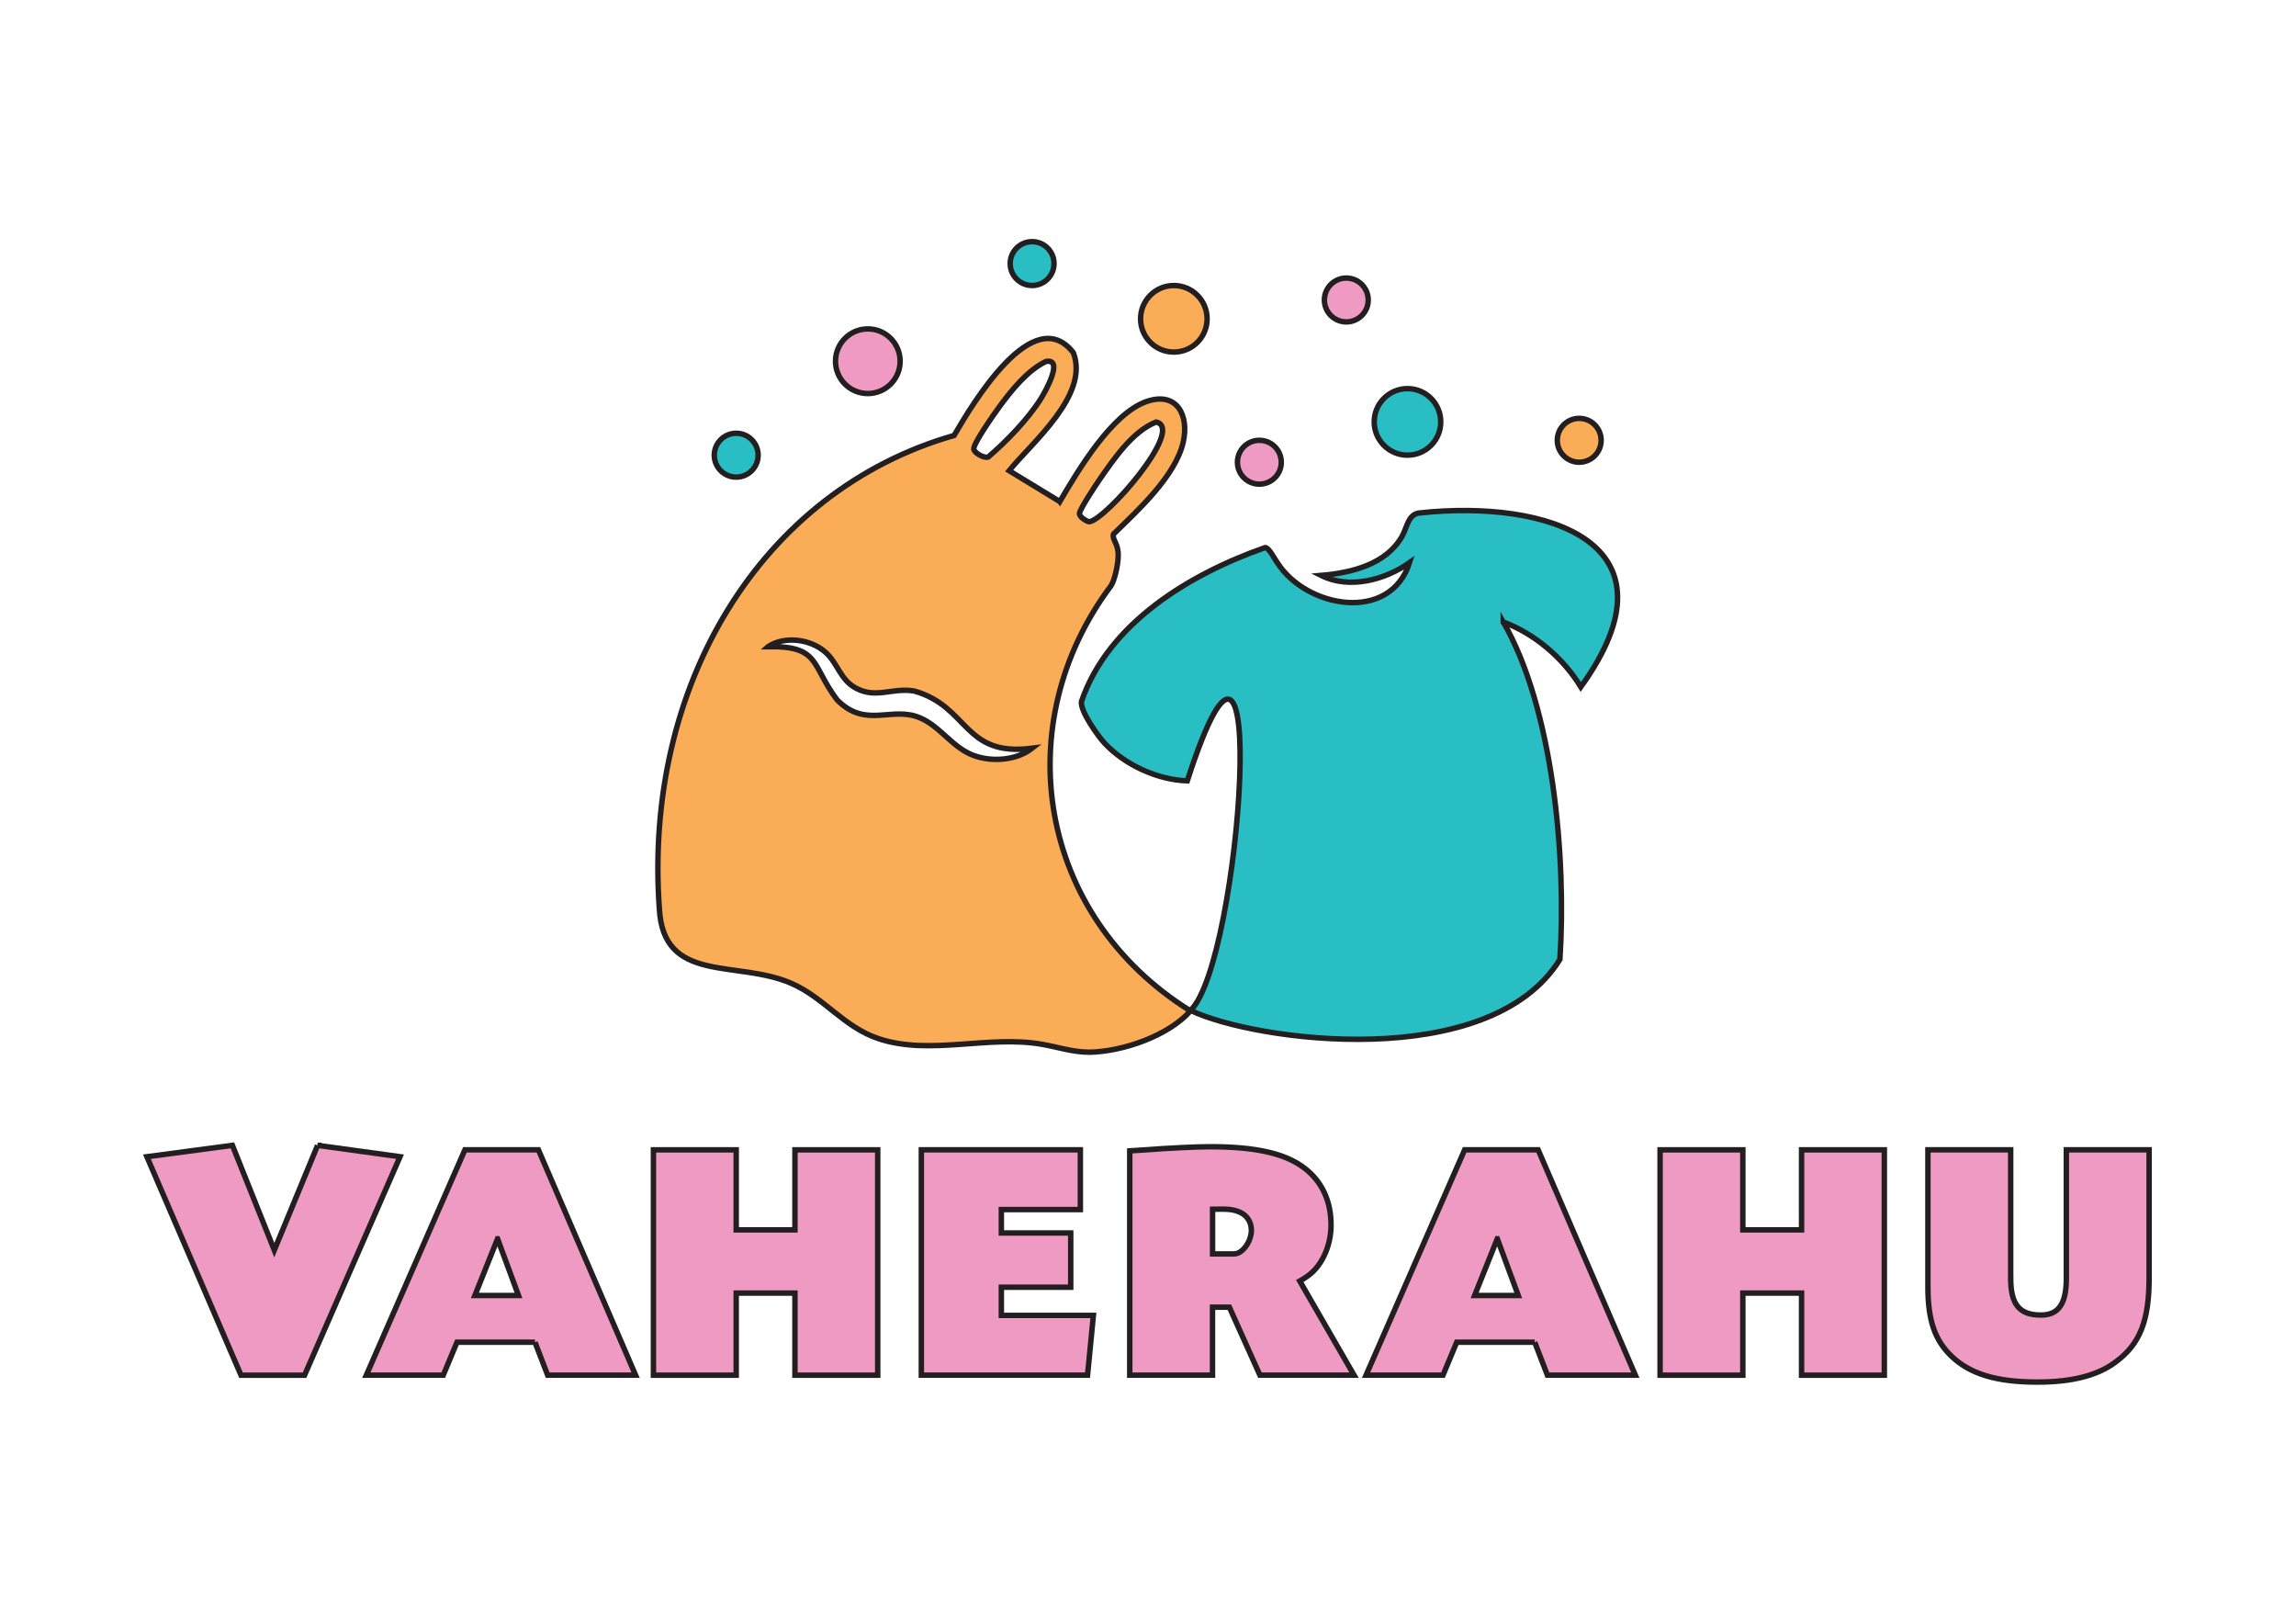
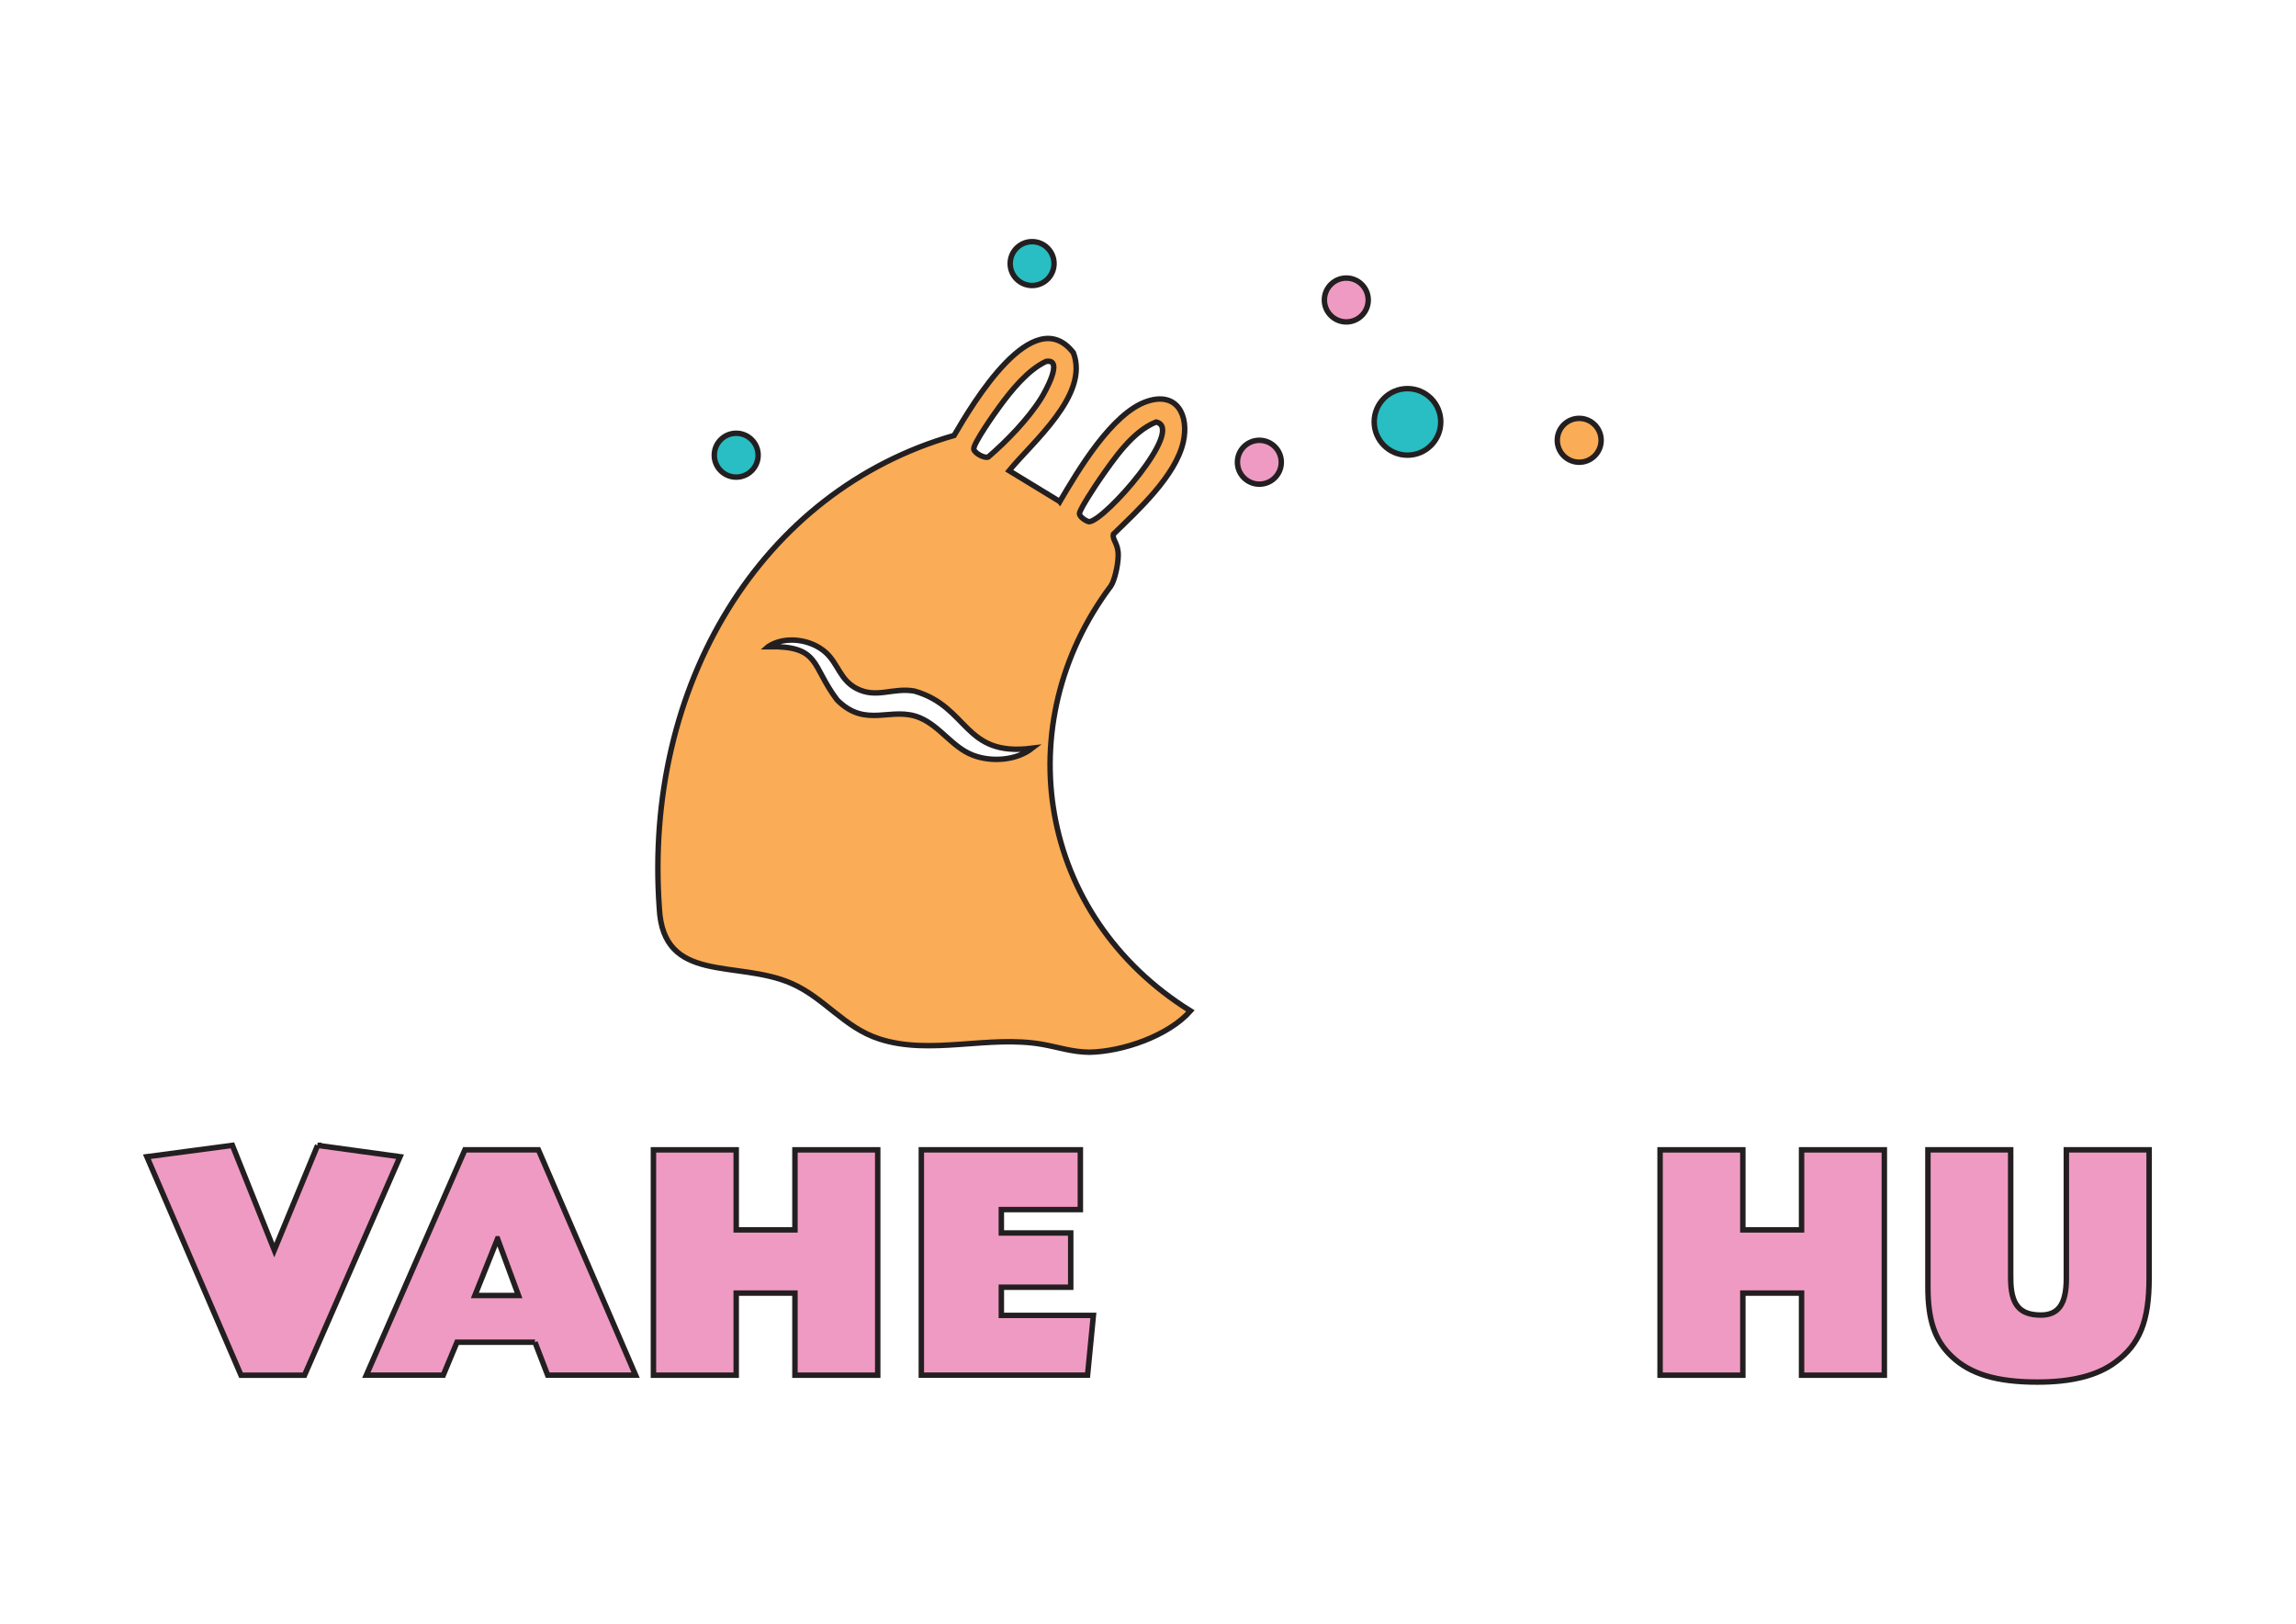
<svg xmlns="http://www.w3.org/2000/svg" id="Layer_1" version="1.1" viewBox="0 0 841.89 595.28">
  <defs>
    <style>
      .st0 {
        fill: #faac56;
      }

      .st0, .st1, .st2 {
        stroke: #231f20;
        stroke-miterlimit: 10;
        stroke-width: 2px;
      }

      .st1 {
        fill: #28bec3;
      }

      .st2 {
        fill: #ef9ac2;
      }
    </style>
  </defs>
  <g id="jIG02h.tif">
    <g>
      <path class="st0" d="M388.6,183.88c6.65-11.29,19.12-32.48,32.04-36.76,10.97-3.63,15.43,5.17,13.22,14.96-2.82,12.47-16.72,25.1-25.58,33.74-.56,2.17,1.82,3.25,1.74,7.89-.06,3.8-1.44,9.31-2.69,11.11-37.92,50.57-26.98,120.83,29.18,155.8-8.11,9.15-24.85,14.92-37.07,15.14-6.4-.07-11.3-1.84-17.34-2.9-19.71-3.45-40.85,4.17-59.73-1.99-12.98-4.23-20.07-15.07-32.21-20.36-20.03-8.73-46.96.37-48.4-27.46-5.88-81.87,37.32-153.19,108.08-173.4,6.81-11.66,29.07-49.21,43.73-30.34,5.99,15.49-15.17,32.92-23.54,43.25l18.56,11.31ZM383.57,132.51c-6.66,3.1-12.69,10.56-17.04,16.51-1.75,2.35-9.63,13.52-9.47,15.59.11,1.43,3.83,3.49,5.29,2.95,6.64-5.68,14.57-13.85,19.35-21.44,1.37-2.22,8.57-14.77,1.87-13.61ZM423.9,154.72c-8.73,3.51-15.37,13.46-20.66,21-1.37,2.02-7.3,10.88-7.42,12.54-.08,1.22,2.51,2.87,3.55,3.02,5.8-.41,35.47-34.27,24.53-36.56ZM281.67,237.07c19.24-.3,15.69,6.84,25.28,19.53,10.63,10.7,19.97,2.14,30.4,6.57,7.43,3.16,11.82,10.77,19.35,13.68,6.79,2.63,15.96,2,21.76-2.53-25.42,3.24-22.99-15.21-43.2-20.97-8-1.37-13.84,2.87-21.21-.95-6-3.1-6.74-9.08-11.24-13.16-5.4-4.9-14.96-6.27-21.13-2.18Z" />
-       <path class="st1" d="M551.22,228.03c18.35,31.84,23.2,86.74,20.76,123.71-25.83,41.68-111.98,29.97-135.43,18.69,18.75-18.05,29.65-179.58-1.2-84.16-10.83-.32-22.83-5.82-30.25-13.72-2.5-2.66-9.12-11.93-8.55-15.39,9.87-28.83,39.93-46.81,67.38-56.42,1.42.04,3.56,4.46,4.54,5.7,10.66,16.5,41.25,22.01,48.38-.17-8.97,6.33-22.04,9.88-32.44,4.69,10.97-.92,23.74-3.96,29.64-14.25,1.94-3.28,2.19-8.27,6.54-8.66,46.42-5.02,97.4,10.57,59.06,63.79-6.43-10.55-16.83-19.48-28.43-23.8Z" />
    </g>
  </g>
-   <circle class="st2" cx="318.21" cy="132.43" r="11.85" />
  <circle class="st1" cx="269.95" cy="166.88" r="8.04" />
  <circle class="st2" cx="493.66" cy="109.98" r="8.04" />
  <circle class="st2" cx="461.78" cy="169.46" r="8.04" />
  <circle class="st0" cx="579.06" cy="161.42" r="8.04" />
  <circle class="st1" cx="378.45" cy="96.63" r="8.04" />
-   <circle class="st0" cx="430.42" cy="116.88" r="12.2" />
  <circle class="st1" cx="516.09" cy="154.67" r="12.2" />
  <g>
    <path class="st2" d="M116.45,419.91l30.23,4.16-35.01,80.1h-23.3l-34.51-80.1,31.36-4.16,15.36,38.41,15.87-38.41Z" />
    <path class="st2" d="M196.16,492.07h-28.59l-5.04,12.09h-28.21l36.15-82.62h26.95l35.64,82.62h-32.24l-4.66-12.09ZM182.44,454.16l-8.31,20.78h15.99l-7.68-20.78Z" />
    <path class="st2" d="M291.49,450.89v-29.34h30.35v82.62h-30.35v-30.1h-21.54v30.1h-30.35v-82.62h30.35v29.34h21.54Z" />
    <path class="st2" d="M367.17,452.02h25.44v19.9h-25.44v10.33h33.75l-2.14,21.91h-60.95v-82.62h58.31v21.91h-28.97v8.56Z" />
-     <path class="st2" d="M416.28,421.79c2.27-.13,3.9-.25,3.9-.25,8.06-.63,18.64-1.13,23.55-1.13,16.5,0,27.33,2.39,34.38,7.68,6.55,4.91,9.95,12.09,9.95,21.03,0,6.43-2.39,12.72-6.3,16.75-1.39,1.38-2.52,2.26-5.17,3.78l19.9,34.51h-34.51l-11.21-24.93h-6.17v24.93h-30.35v-82.24l2.02-.13ZM444.62,459.7h7.93c3.02,0,6.3-4.53,6.3-8.69,0-3.02-1.64-5.54-4.41-6.68-2.39-1.01-4.41-1.13-9.82-1.01v16.37Z" />
-     <path class="st2" d="M562.74,492.07h-28.59l-5.04,12.09h-28.21l36.15-82.62h26.95l35.64,82.62h-32.24l-4.66-12.09ZM549.02,454.16l-8.31,20.78h16l-7.68-20.78Z" />
    <path class="st2" d="M660.59,450.89v-29.34h30.35v82.62h-30.35v-30.1h-21.53v30.1h-30.35v-82.62h30.35v29.34h21.53Z" />
    <path class="st2" d="M737.28,468.65c0,9.57,3.15,13.47,11.08,13.47,6.42,0,9.32-4.03,9.32-13.47v-47.1h30.35v46.98c0,15.74-3.4,24.31-12.34,30.85-6.55,4.91-15.99,7.31-28.59,7.31-14.86,0-24.56-2.9-31.36-9.32-6.3-5.92-8.82-13.35-8.82-25.57v-50.25h30.35v47.1Z" />
  </g>
</svg>